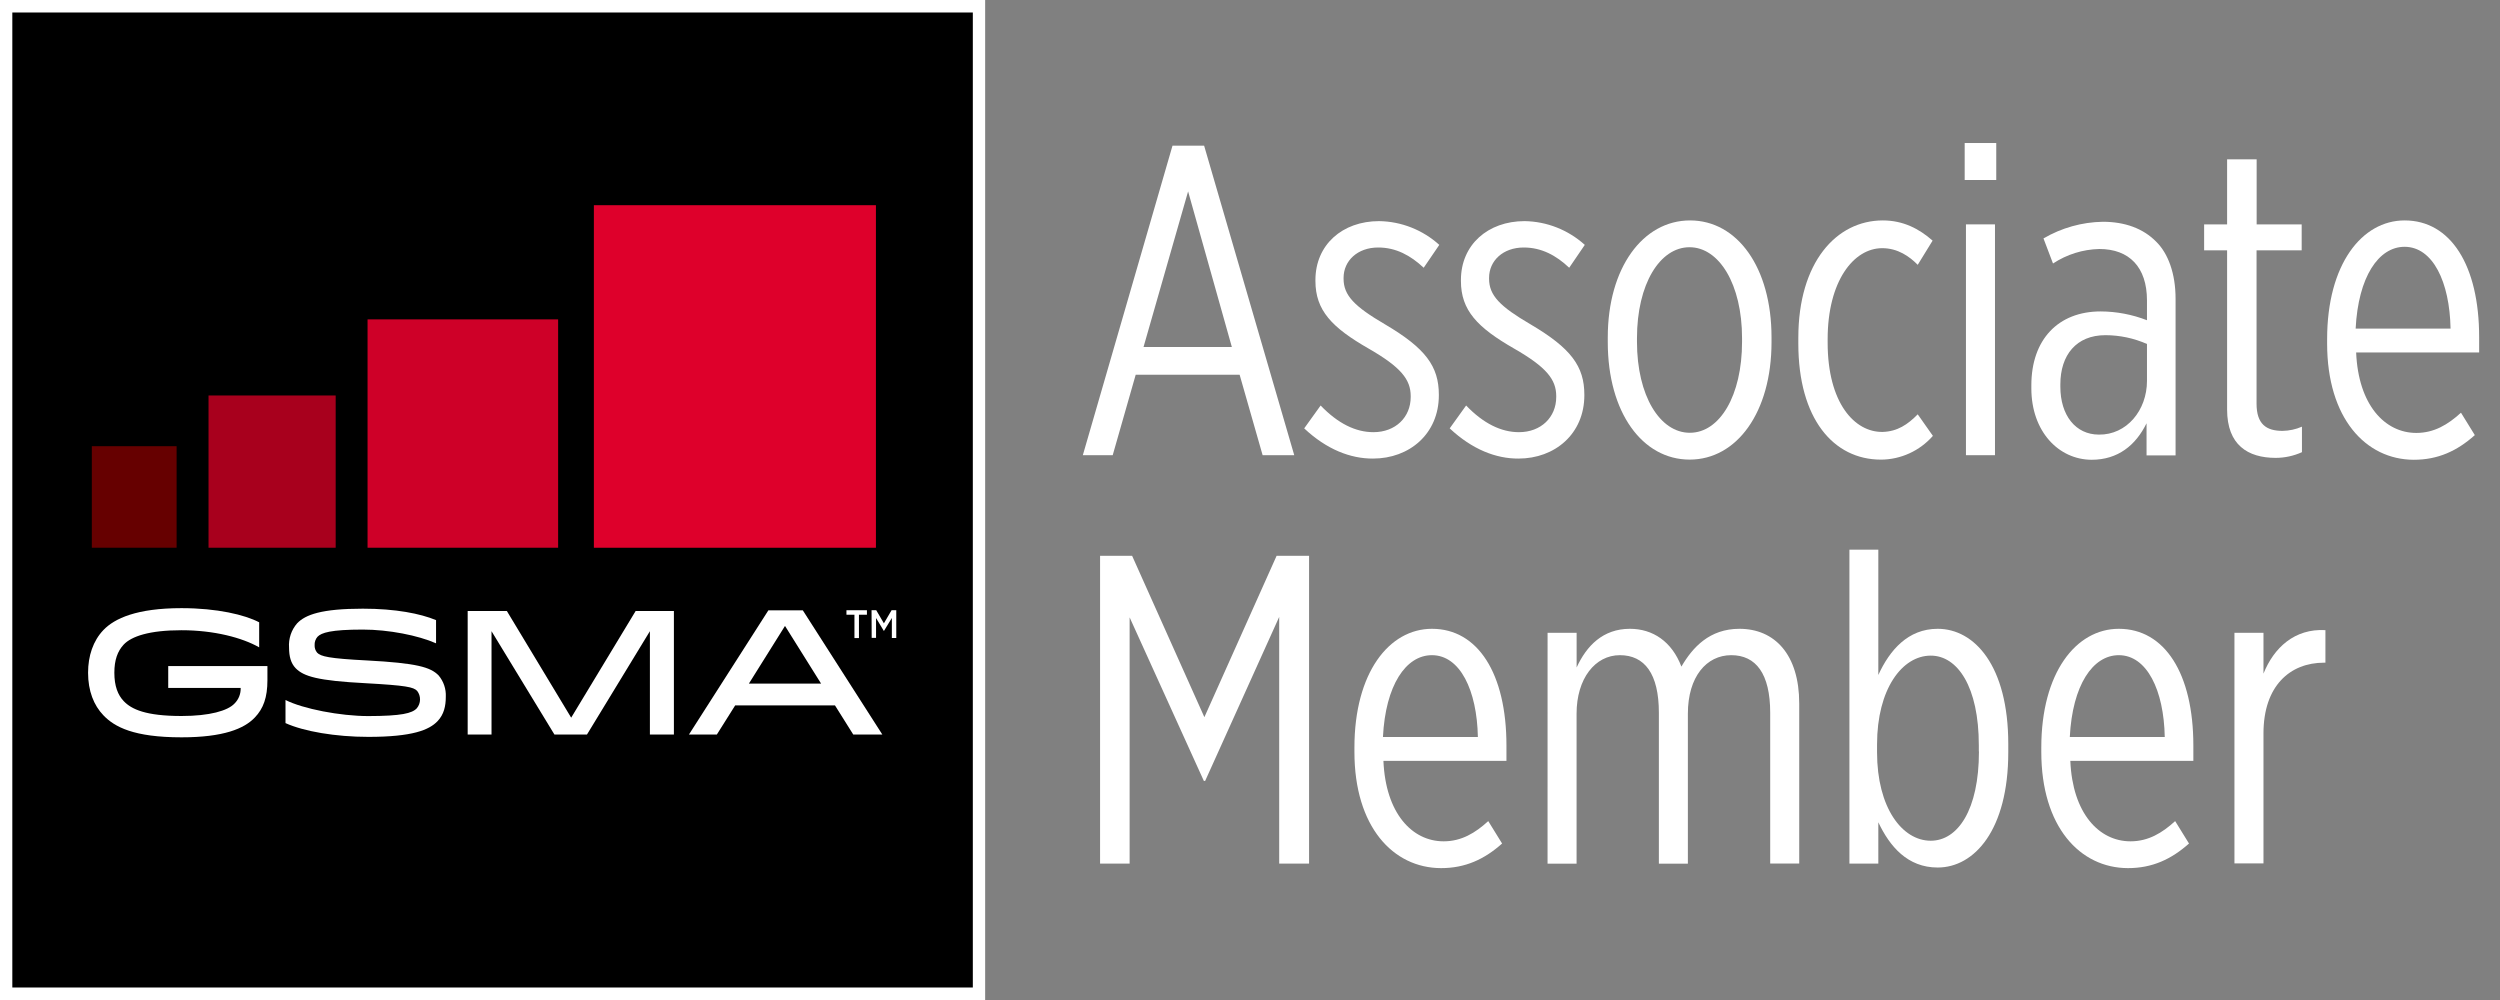
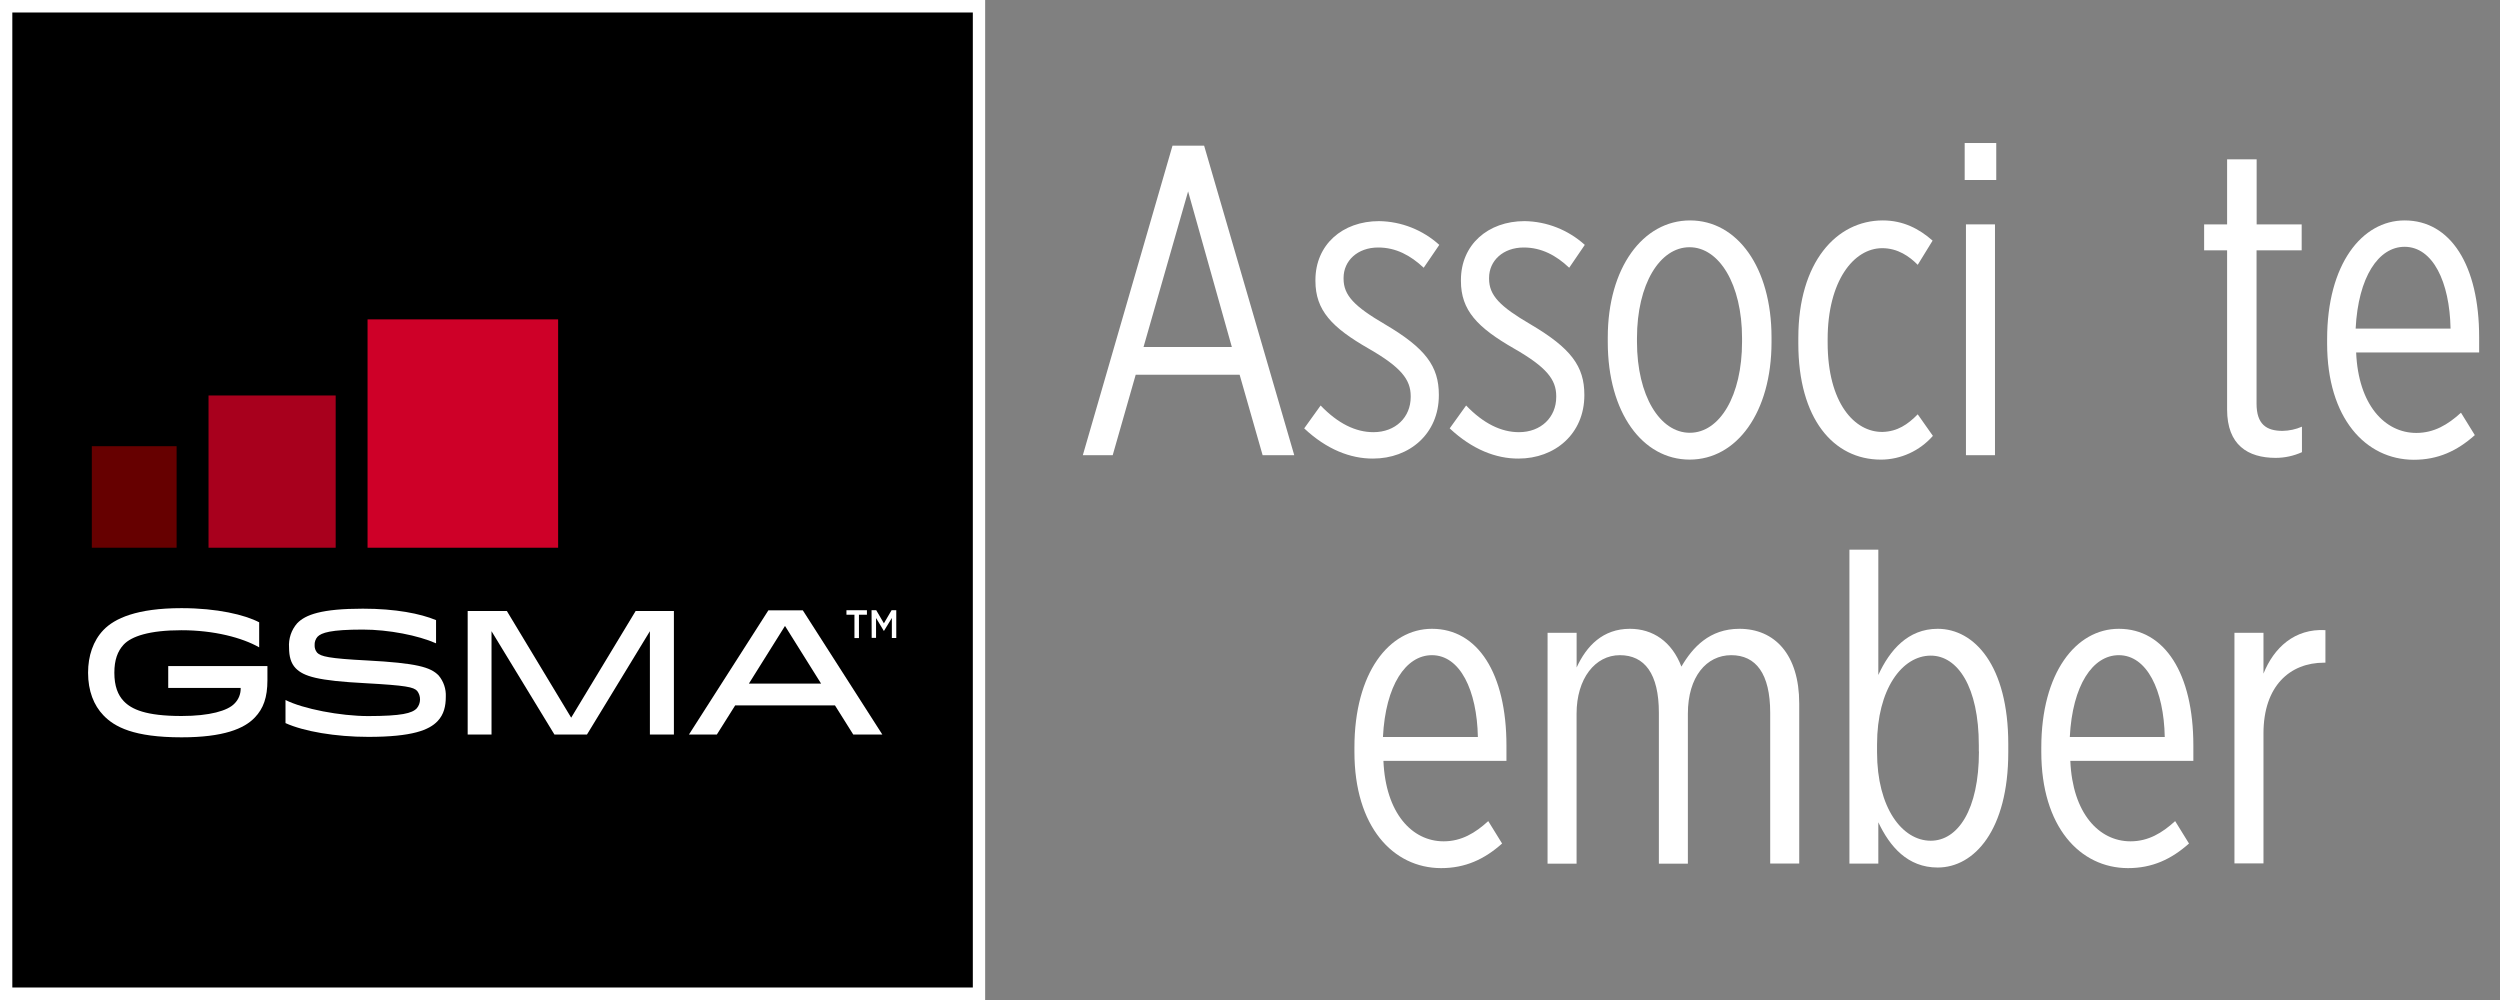
<svg xmlns="http://www.w3.org/2000/svg" width="100" height="40" viewBox="0 0 100 40" fill="none">
  <rect x="0" y="0" width="100" height="40" fill="#808080" stroke="none" />
  <g clip-path="url(#clip0_340_454)">
    <path d="M39.406 0H0V40H39.406V0Z" fill="white" />
    <path d="M38.913 0.5H0.493V39.5H38.913V0.5Z" fill="black" />
    <path d="M10.697 26.642V27.206C10.697 27.898 10.536 28.344 10.191 28.702C9.767 29.148 8.94 29.493 7.261 29.493C5.348 29.493 4.58 29.077 4.136 28.612C3.751 28.212 3.523 27.637 3.523 26.91C3.523 26.233 3.725 25.633 4.136 25.202C4.58 24.737 5.469 24.326 7.261 24.326C8.69 24.326 9.795 24.593 10.367 24.892V25.894C9.686 25.506 8.561 25.209 7.261 25.209C5.961 25.209 5.26 25.456 4.95 25.781C4.701 26.048 4.574 26.402 4.574 26.91C4.574 27.444 4.715 27.8 4.95 28.046C5.26 28.372 5.833 28.64 7.261 28.64C8.393 28.64 9.108 28.428 9.377 28.145C9.46 28.064 9.525 27.966 9.568 27.858C9.611 27.75 9.631 27.634 9.627 27.517H6.729V26.642H10.697Z" fill="white" />
    <path d="M16.674 28.329C16.754 28.233 16.799 28.112 16.801 27.986C16.804 27.86 16.764 27.737 16.687 27.637C16.539 27.483 16.263 27.419 14.6 27.327C12.719 27.228 12.148 27.06 11.825 26.727C11.635 26.529 11.562 26.255 11.562 25.901C11.549 25.726 11.572 25.551 11.627 25.384C11.682 25.218 11.77 25.065 11.885 24.933C12.215 24.587 12.862 24.347 14.512 24.347C15.825 24.347 16.816 24.544 17.442 24.805V25.733C16.728 25.416 15.543 25.183 14.512 25.183C13.226 25.183 12.856 25.309 12.699 25.472C12.66 25.517 12.629 25.57 12.61 25.627C12.59 25.683 12.582 25.744 12.585 25.804C12.579 25.915 12.615 26.023 12.686 26.107C12.828 26.256 13.145 26.34 14.68 26.418C16.667 26.524 17.22 26.684 17.544 27.017C17.744 27.254 17.848 27.56 17.832 27.872C17.832 28.239 17.759 28.578 17.503 28.846C17.167 29.199 16.499 29.475 14.734 29.475C13.42 29.475 12.148 29.255 11.42 28.924V28C12.121 28.354 13.61 28.643 14.734 28.643C16.061 28.64 16.485 28.534 16.674 28.329Z" fill="white" />
    <path d="M26.956 29.381H25.996V25.248L23.479 29.381H22.177L19.661 25.248V29.381H18.707V24.44H20.274L22.847 28.707L25.426 24.44H26.956V29.381Z" fill="white" />
    <path d="M32.112 24.412L35.293 29.381H34.13L33.399 28.216H29.407L28.674 29.381H27.558L30.736 24.412H32.112ZM29.955 27.345H32.844L31.4 25.037L29.955 27.345Z" fill="white" />
    <path d="M34.178 24.589H33.858V24.409H34.677V24.589H34.358V25.523H34.178V24.589Z" fill="white" />
    <path d="M34.862 24.409H35.05L35.356 24.933L35.663 24.409H35.851V25.519H35.674V24.719L35.356 25.241L35.042 24.721V25.515H34.867L34.862 24.409Z" fill="white" />
    <path d="M7.064 17.848H3.673V21.909H7.064V17.848Z" fill="#660000" />
    <path d="M13.427 15.819H8.341V21.909H13.427V15.819Z" fill="#A8001D" />
    <path d="M22.325 12.775H14.702V21.909H22.325V12.775Z" fill="#CE0028" />
-     <path d="M35.037 8.208H23.755V21.91H35.037V8.208Z" fill="#DE002B" />
+     <path d="M35.037 8.208H23.755H35.037V8.208Z" fill="#DE002B" />
    <path d="M46.9 5.827H48.165L51.77 18.208H50.505L49.585 14.989H45.428L44.508 18.208H43.313L46.9 5.827ZM49.274 13.881L47.524 7.656L45.741 13.881H49.274Z" fill="white" />
    <path d="M52.168 17.135L52.825 16.22C53.518 16.942 54.227 17.287 54.938 17.287C55.822 17.287 56.428 16.689 56.428 15.88V15.844C56.428 15.178 56.033 14.684 54.748 13.945C53.275 13.101 52.617 12.415 52.617 11.238V11.201C52.617 9.795 53.69 8.845 55.164 8.845C56.053 8.858 56.907 9.195 57.572 9.795L56.948 10.71C56.422 10.217 55.839 9.9 55.128 9.9C54.297 9.9 53.743 10.434 53.743 11.114V11.149C53.743 11.816 54.176 12.258 55.406 12.977C57.017 13.928 57.554 14.648 57.554 15.792V15.809C57.554 17.358 56.372 18.343 54.921 18.343C54.021 18.348 53.066 17.979 52.168 17.135Z" fill="white" />
    <path d="M57.988 17.135L58.645 16.22C59.338 16.942 60.049 17.287 60.758 17.287C61.642 17.287 62.249 16.689 62.249 15.88V15.844C62.249 15.178 61.855 14.684 60.568 13.945C59.095 13.101 58.437 12.415 58.437 11.238V11.201C58.437 9.795 59.511 8.845 60.984 8.845C61.873 8.858 62.727 9.195 63.392 9.795L62.768 10.71C62.249 10.217 61.659 9.9 60.95 9.9C60.117 9.9 59.563 10.434 59.563 11.114V11.149C59.563 11.816 59.996 12.258 61.227 12.977C62.837 13.928 63.374 14.648 63.374 15.792V15.809C63.374 17.358 62.192 18.343 60.741 18.343C59.841 18.348 58.889 17.979 57.988 17.135Z" fill="white" />
    <path d="M64.311 13.688V13.495C64.311 10.716 65.714 8.817 67.603 8.817C69.492 8.817 70.861 10.699 70.861 13.495V13.688C70.861 16.488 69.475 18.384 67.586 18.384C65.697 18.384 64.311 16.501 64.311 13.688ZM69.682 13.671V13.529C69.682 11.367 68.763 9.889 67.581 9.889C66.398 9.889 65.479 11.356 65.479 13.529V13.671C65.479 15.833 66.398 17.311 67.593 17.311C68.787 17.311 69.682 15.833 69.682 13.671Z" fill="white" />
    <path d="M71.933 13.741V13.512C71.933 10.488 73.458 8.817 75.312 8.817C76.126 8.817 76.767 9.151 77.304 9.625L76.709 10.593C76.381 10.259 75.913 9.927 75.289 9.927C74.145 9.927 73.106 11.245 73.106 13.567V13.707C73.106 16.116 74.181 17.295 75.306 17.277C75.896 17.26 76.311 16.979 76.709 16.573L77.316 17.435C77.055 17.732 76.734 17.971 76.376 18.134C76.018 18.298 75.63 18.384 75.237 18.385C73.336 18.384 71.933 16.748 71.933 13.741Z" fill="white" />
    <path d="M78.587 5.721H79.85V7.2H78.587V5.721ZM78.638 8.975H79.799V18.208H78.638V8.975Z" fill="white" />
-     <path d="M81.254 15.535V15.412C81.254 13.583 82.327 12.457 84.026 12.457C84.659 12.46 85.287 12.579 85.879 12.809V12.017C85.879 10.684 85.169 9.96 83.973 9.96C83.314 9.975 82.673 10.176 82.12 10.54L81.739 9.537C82.462 9.114 83.278 8.885 84.112 8.871C84.995 8.871 85.723 9.137 86.243 9.663C86.728 10.137 87.023 10.945 87.023 11.948V18.215H85.862V16.931C85.429 17.811 84.718 18.391 83.662 18.391C82.344 18.384 81.254 17.259 81.254 15.535ZM85.879 15.236V13.759C85.354 13.527 84.788 13.408 84.216 13.407C83.055 13.407 82.414 14.199 82.414 15.376V15.467C82.414 16.611 83.021 17.384 83.956 17.384C85.065 17.399 85.879 16.415 85.879 15.236Z" fill="white" />
    <path d="M89.084 16.379V10.012H88.165V8.975H89.084V6.372H90.266V8.975H92.067V10.012H90.262V16.145C90.262 16.972 90.656 17.235 91.301 17.235C91.568 17.231 91.832 17.174 92.078 17.067V18.087C91.747 18.237 91.389 18.314 91.027 18.315C89.916 18.313 89.084 17.804 89.084 16.379Z" fill="white" />
    <path d="M93.085 13.741V13.565C93.085 10.576 94.472 8.817 96.186 8.817C98.025 8.817 99.166 10.611 99.166 13.484V14.099H94.246C94.333 16.192 95.39 17.317 96.654 17.317C97.364 17.317 97.918 16.984 98.439 16.508L98.993 17.405C98.282 18.039 97.52 18.391 96.55 18.391C94.627 18.384 93.085 16.731 93.085 13.741ZM98.022 13.143C97.988 11.276 97.313 9.872 96.183 9.872C95.144 9.872 94.33 11.072 94.226 13.143H98.022Z" fill="white" />
-     <path d="M44.003 22.233H45.285L48.175 28.687L51.064 22.233H52.363V34.543H51.168V24.676L48.206 31.237H48.154L45.185 24.695V34.543H44.003V22.233Z" fill="white" />
    <path d="M54.177 30.076V29.9C54.177 26.911 55.563 25.152 57.279 25.152C59.117 25.152 60.258 26.945 60.258 29.819V30.435H55.337C55.424 32.528 56.481 33.653 57.746 33.653C58.456 33.653 59.011 33.319 59.53 32.844L60.084 33.741C59.375 34.373 58.612 34.725 57.642 34.725C55.719 34.719 54.177 33.067 54.177 30.076ZM59.115 29.479C59.079 27.612 58.404 26.207 57.276 26.207C56.236 26.207 55.421 27.407 55.318 29.479H59.115Z" fill="white" />
    <path d="M61.903 25.311H63.065V26.7C63.459 25.837 64.115 25.152 65.195 25.152C66.115 25.152 66.875 25.663 67.256 26.664C67.707 25.891 68.383 25.152 69.578 25.152C70.981 25.152 71.969 26.172 71.969 28.141V34.541H70.808V28.511C70.808 26.945 70.236 26.207 69.249 26.207C68.261 26.207 67.515 27.067 67.515 28.547V34.547H66.355V28.511C66.355 26.945 65.782 26.207 64.794 26.207C63.807 26.207 63.063 27.14 63.063 28.547V34.547H61.902L61.903 25.311Z" fill="white" />
    <path d="M75.133 32.891V34.543H73.977V21.987H75.133V26.999C75.584 26.013 76.315 25.152 77.507 25.152C78.979 25.152 80.331 26.629 80.331 29.76V30.093C80.331 33.189 78.979 34.701 77.507 34.701C76.3 34.701 75.589 33.857 75.133 32.891ZM79.153 30.059V29.812C79.153 27.473 78.304 26.225 77.23 26.225C76.087 26.225 75.082 27.559 75.082 29.777V30.093C75.082 32.309 76.087 33.629 77.23 33.629C78.309 33.629 79.158 32.4 79.158 30.059H79.153Z" fill="white" />
    <path d="M81.652 30.076V29.9C81.652 26.911 83.038 25.152 84.753 25.152C86.592 25.152 87.734 26.945 87.734 29.819V30.435H82.813C82.9 32.528 83.956 33.653 85.221 33.653C85.932 33.653 86.486 33.319 87.006 32.844L87.56 33.741C86.85 34.373 86.088 34.725 85.117 34.725C83.194 34.719 81.652 33.067 81.652 30.076ZM86.59 29.479C86.556 27.612 85.879 26.207 84.751 26.207C83.71 26.207 82.897 27.407 82.792 29.479H86.59Z" fill="white" />
    <path d="M89.378 25.311H90.539V26.945C90.954 25.908 91.786 25.135 93.017 25.205V26.507H92.964C91.595 26.507 90.539 27.44 90.539 29.337V34.537H89.378V25.311Z" fill="white" />
  </g>
  <defs>
    <clipPath id="clip0_340_454">
      <rect width="99.167" height="40" fill="white" />
    </clipPath>
  </defs>
</svg>